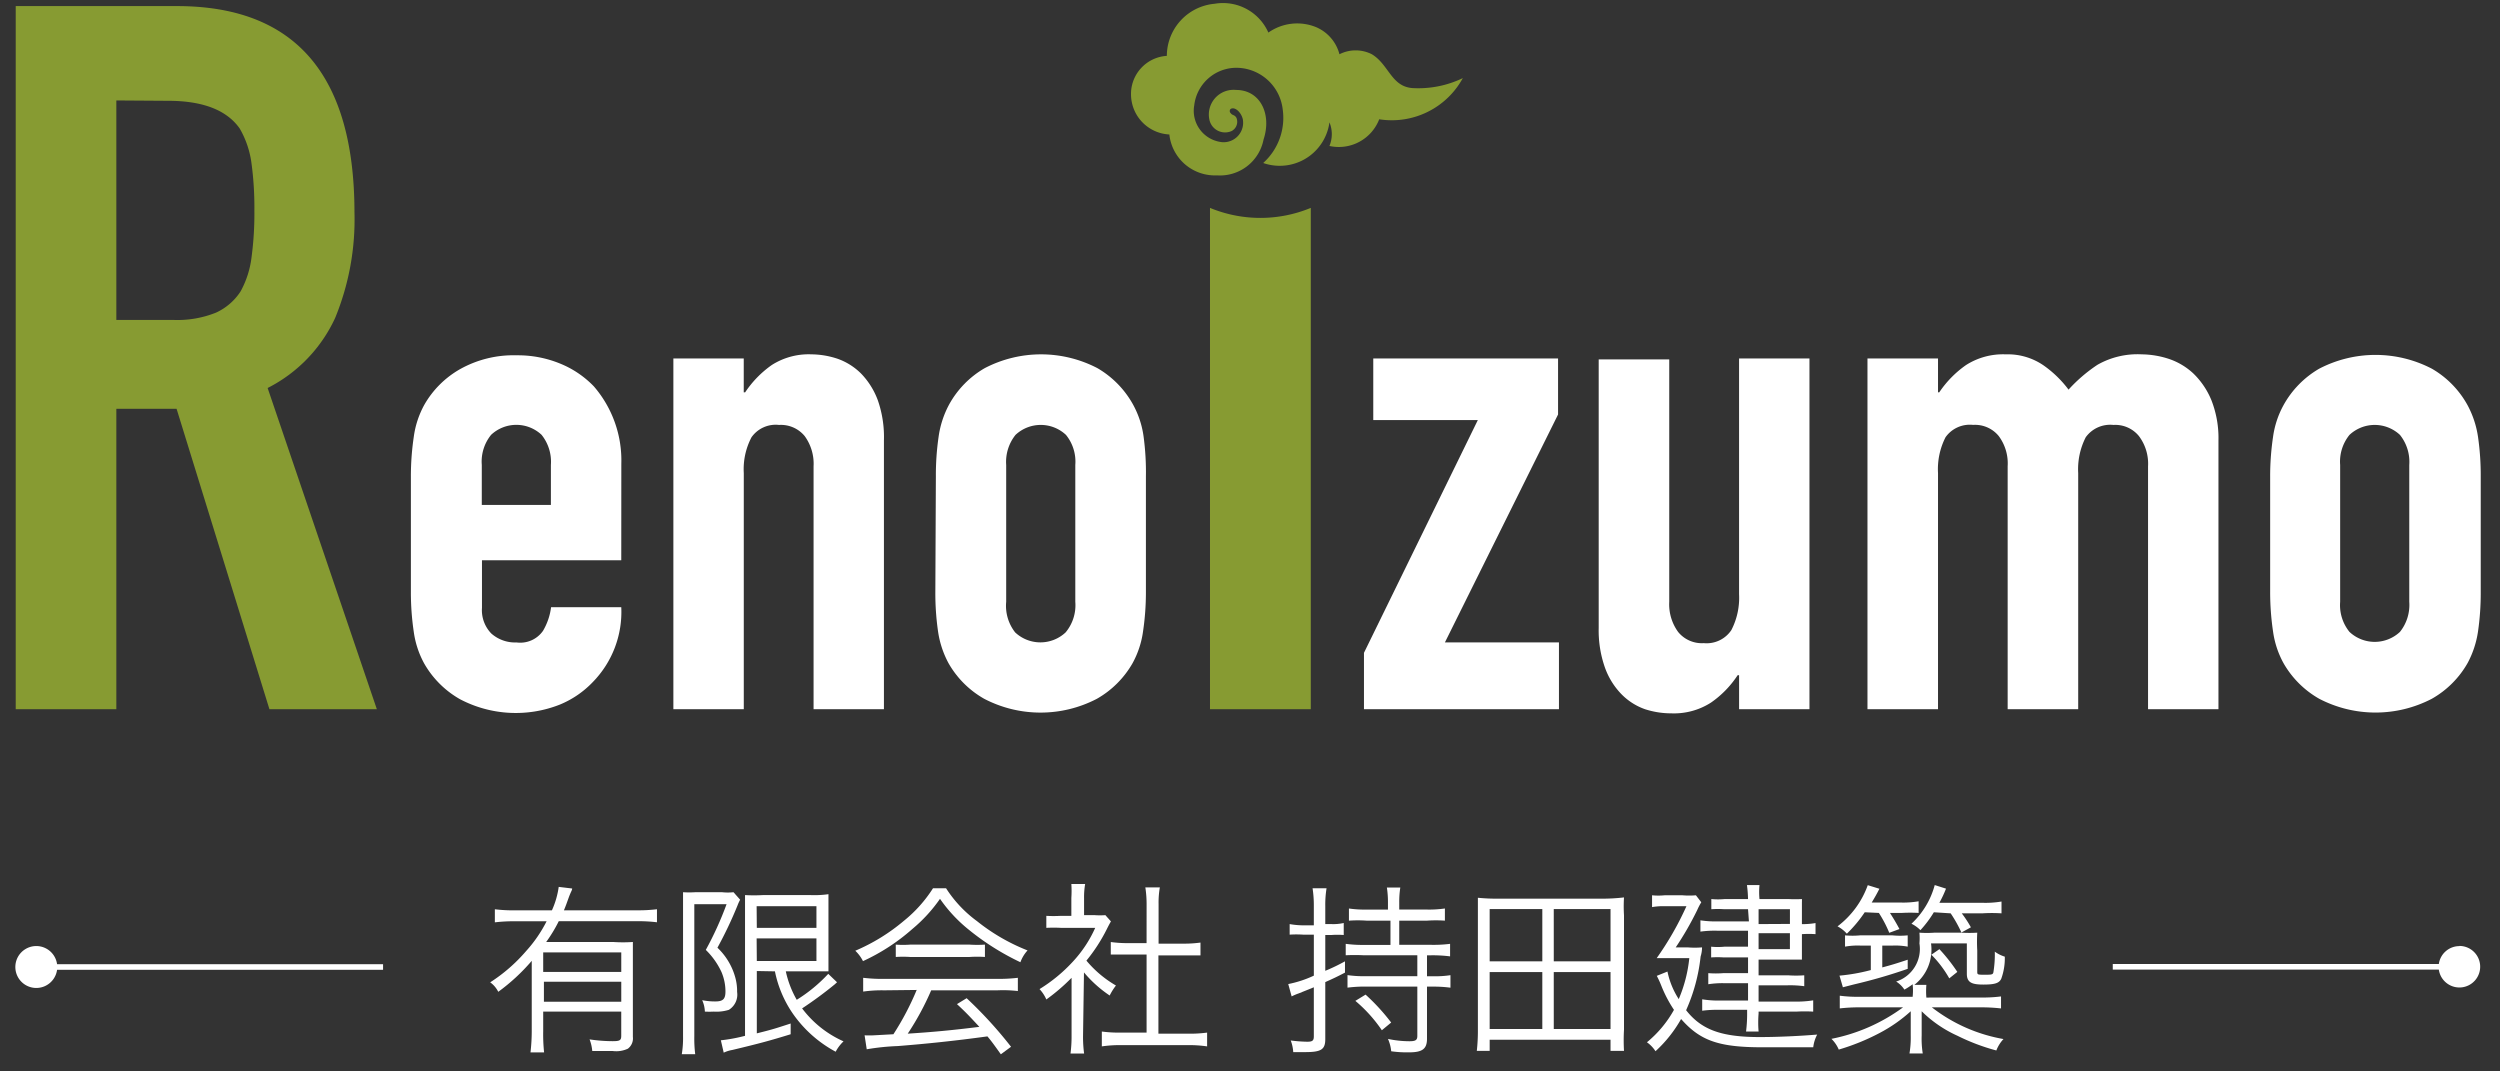
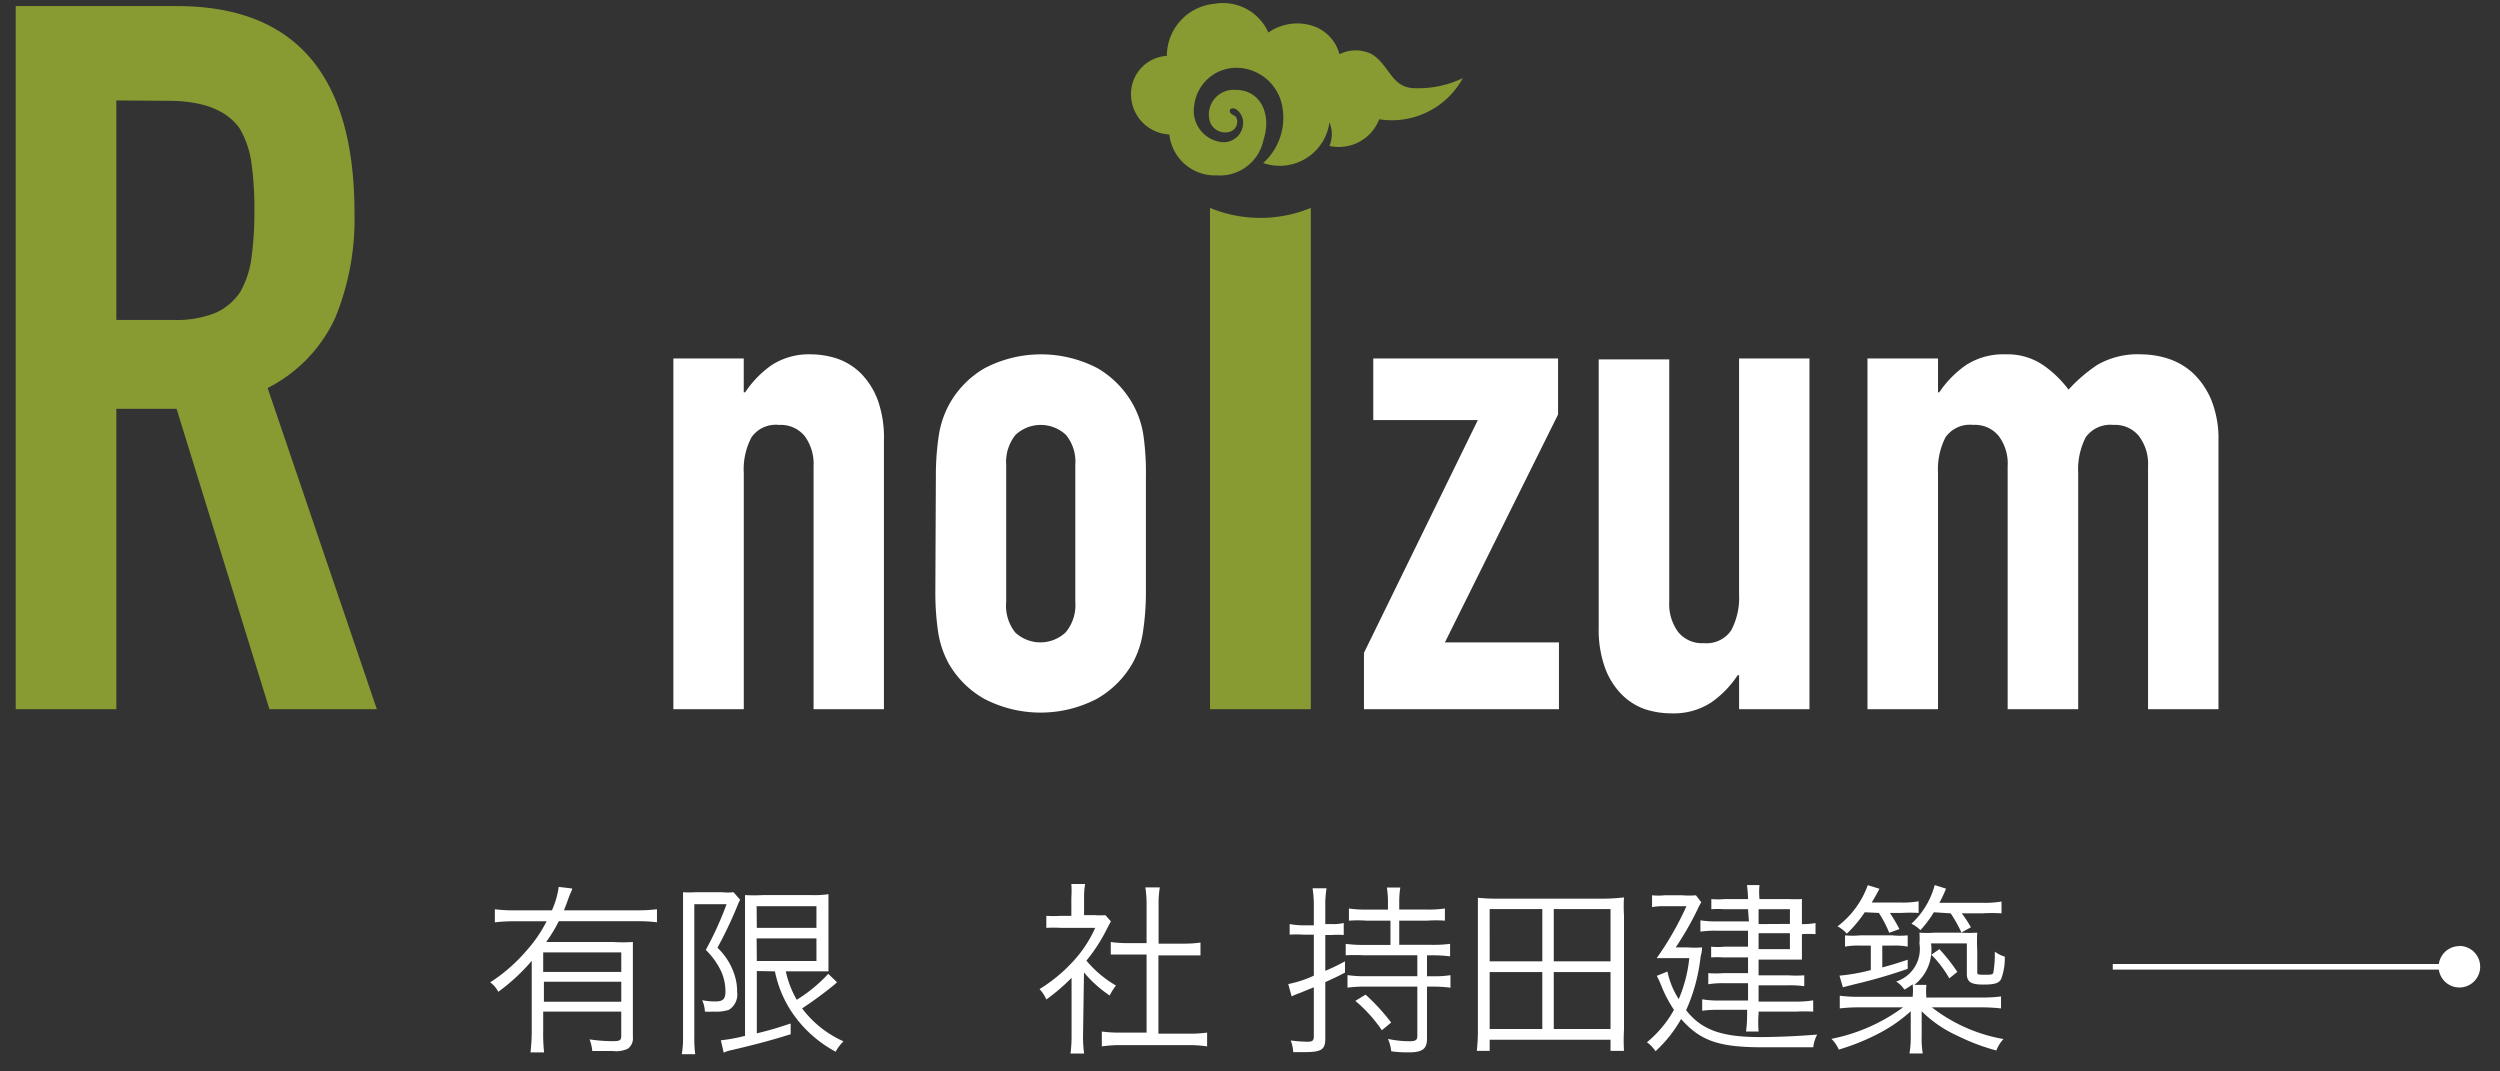
<svg xmlns="http://www.w3.org/2000/svg" width="175" height="75" viewBox="0 0 175 75">
  <rect x="0" y="0" width="175" height="75" fill="#333333" stroke="none" />
  <defs>
    <clipPath id="clip-path">
      <rect id="長方形_449" data-name="長方形 449" width="175" height="75" transform="translate(0 0.488)" fill="none" />
    </clipPath>
  </defs>
  <g id="logo_renoizumo" transform="translate(0 -0.488)">
    <g id="グループ_778" data-name="グループ 778" clip-path="url(#clip-path)">
      <path id="パス_197" data-name="パス 197" d="M30.588,55.1a13.586,13.586,0,0,1-2.344,2.168,1.817,1.817,0,0,0-.564-.664,11.5,11.5,0,0,0,2.507-2.181,9.412,9.412,0,0,0,1.441-2.093H29.422a11.139,11.139,0,0,0-1.416.075v-.915a10.693,10.693,0,0,0,1.416.075H32a5.949,5.949,0,0,0,.476-1.642l.94.113c0,.138-.075.175-.263.7-.113.313-.175.5-.313.827h5.114a10.949,10.949,0,0,0,1.4-.075V52.4a10.956,10.956,0,0,0-1.4-.075H32.48A10.32,10.32,0,0,1,31.6,53.78h4.688a10.12,10.12,0,0,0,1.379,0v6.643a.9.9,0,0,1-.351.827,1.936,1.936,0,0,1-1.053.163H34.824a2.886,2.886,0,0,0-.188-.815,11.084,11.084,0,0,0,1.617.125c.514,0,.6-.063.6-.389v-1.68H31.39v1.391a11.938,11.938,0,0,0,.063,1.466H30.5a13.027,13.027,0,0,0,.088-1.466Zm6.267-.589H31.39v1.366h5.465ZM31.44,56.563v1.4h5.415v-1.4Z" transform="translate(6.634 12.647)" fill="#fff" />
      <path id="パス_198" data-name="パス 198" d="M38.468,51.2V50.22a6.906,6.906,0,0,0,.852,0H41.2a3.731,3.731,0,0,0,.8,0l.464.526a3.147,3.147,0,0,0-.188.414,28.408,28.408,0,0,1-1.4,2.945A4.517,4.517,0,0,1,42.128,56.2a3.613,3.613,0,0,1,.125,1,1.255,1.255,0,0,1-.577,1.253,2.908,2.908,0,0,1-1.053.125c-.209.01-.417.01-.627,0a2.14,2.14,0,0,0-.188-.8,4.574,4.574,0,0,0,.915.088c.551,0,.714-.175.714-.7a3.49,3.49,0,0,0-.276-1.354,5.224,5.224,0,0,0-1.1-1.554,23.366,23.366,0,0,0,1.454-3.2H39.257v9.25a8.913,8.913,0,0,0,.063,1.253h-.94a6.874,6.874,0,0,0,.088-1.253Zm5.164,4.537V60.1c1.166-.288,1.4-.376,2.369-.689v.752c-1.429.439-2.106.627-4.086,1.1a2.3,2.3,0,0,0-.6.188l-.2-.865a11.556,11.556,0,0,0,1.692-.313V50.421a11,11,0,0,0,1.253,0h3.334a6.984,6.984,0,0,0,1.253-.063v5.4H45.662a6.9,6.9,0,0,0,.765,1.993,10.666,10.666,0,0,0,2.206-1.817l.614.589-.163.15a27.375,27.375,0,0,1-2.281,1.68,7.351,7.351,0,0,0,2.9,2.306,2.787,2.787,0,0,0-.551.727,8.621,8.621,0,0,1-3-2.67A7.984,7.984,0,0,1,44.9,55.76Zm0-3.021h4.174V51.2H43.619Zm0,2.319h4.174V53.454H43.619Z" transform="translate(9.345 12.723)" fill="#fff" />
-       <path id="パス_199" data-name="パス 199" d="M54.425,50a8.6,8.6,0,0,0,2.156,2.294,13.63,13.63,0,0,0,3.547,2.056,2.5,2.5,0,0,0-.5.827,17.736,17.736,0,0,1-3.572-2.244A10.256,10.256,0,0,1,54,50.739a10.584,10.584,0,0,1-1.93,2.106A14.031,14.031,0,0,1,48.609,55.1a2.625,2.625,0,0,0-.539-.727,13.374,13.374,0,0,0,3.4-2.093A9.38,9.38,0,0,0,53.51,50Zm-4.337,7.144a9.109,9.109,0,0,0-1.466.088v-.965a11.022,11.022,0,0,0,1.466.075h7.921a11.086,11.086,0,0,0,1.441-.075v.927a9.078,9.078,0,0,0-1.441-.05H53.384a19.254,19.254,0,0,1-1.642,3.033c1.767-.113,3.108-.238,5.013-.476-.765-.827-1-1.065-1.567-1.592l.677-.414a29.441,29.441,0,0,1,3.108,3.4l-.714.526c-.5-.7-.664-.927-.94-1.253-2.281.313-4.224.514-6.267.677a16.32,16.32,0,0,0-2.181.226l-.15-.978a6.27,6.27,0,0,0,.652,0l1.366-.075a19.34,19.34,0,0,0,1.629-3.1Zm.815-3.2a6.861,6.861,0,0,0,1.015,0h4.149a8.139,8.139,0,0,0,1.078,0v.865a8.139,8.139,0,0,0-1.078,0H51.905a7.438,7.438,0,0,0-1,0Z" transform="translate(11.8 12.667)" fill="#fff" />
      <path id="パス_200" data-name="パス 200" d="M61.406,60.376a8.729,8.729,0,0,0,.075,1.253h-.953a9.12,9.12,0,0,0,.075-1.253V56.328a13.5,13.5,0,0,1-1.767,1.517,2.525,2.525,0,0,0-.476-.727,10.938,10.938,0,0,0,2.306-1.893,8.646,8.646,0,0,0,1.592-2.394H59.864a9.372,9.372,0,0,0-1.028,0v-.84a8.917,8.917,0,0,0,1,0h.752V50.738a7.483,7.483,0,0,0,0-.978h.965a5.454,5.454,0,0,0-.075.99v1.191h.739a5.023,5.023,0,0,0,.752,0l.389.439c-.088.15-.163.288-.3.564a11.718,11.718,0,0,1-1.416,2.181,7.757,7.757,0,0,0,2.068,1.742,4.064,4.064,0,0,0-.439.7,8.525,8.525,0,0,1-1.8-1.617Zm4.449-9.212A7.727,7.727,0,0,0,65.767,50h1.015a6.152,6.152,0,0,0-.088,1.166v2.77h1.68a8.38,8.38,0,0,0,1.253-.075v.9H66.682v5.477h2.03a9.055,9.055,0,0,0,1.379-.075v.965a8.744,8.744,0,0,0-1.379-.088H64.1a8.744,8.744,0,0,0-1.379.088v-1.04a9.221,9.221,0,0,0,1.391.075h1.742V54.7H63.348v-.877A8.556,8.556,0,0,0,64.6,53.9h1.253Z" transform="translate(14.407 12.607)" fill="#fff" />
      <path id="パス_201" data-name="パス 201" d="M73.29,53.256a7.349,7.349,0,0,0-.94,0v-.739a5.646,5.646,0,0,0,.953.088h.739V51.263a7.912,7.912,0,0,0-.088-1.253h.978a7.234,7.234,0,0,0-.088,1.253v1.253h.414a3.33,3.33,0,0,0,.877-.075v.84a5.858,5.858,0,0,0-.865,0h-.426v2.507a13.029,13.029,0,0,0,1.379-.664v.79c-.577.3-.79.4-1.379.664v3.986c0,.727-.276.915-1.4.915H72.6a2.707,2.707,0,0,0-.175-.815,9.856,9.856,0,0,0,1.153.088c.364,0,.464-.075.464-.376V56.941l-1.053.426a3.834,3.834,0,0,0-.5.213l-.238-.865a7.782,7.782,0,0,0,1.792-.589v-2.87Zm4.462-.978a8.717,8.717,0,0,0-1.253,0v-.852a7.489,7.489,0,0,0,1.253.075h1.479v-.514a6.713,6.713,0,0,0-.075-1.028h.94a6.263,6.263,0,0,0-.075,1.028V51.5h1.943a7.765,7.765,0,0,0,1.253-.075v.852a9.1,9.1,0,0,0-1.253,0H80.021v1.692h2.244A9.238,9.238,0,0,0,83.58,53.9v.877a9.621,9.621,0,0,0-1.316-.075h-.3v1.466h.389a6.992,6.992,0,0,0,1.253-.075v.877a8.728,8.728,0,0,0-1.253-.075h-.389v3.647c0,.714-.326.953-1.253.953a7.82,7.82,0,0,1-1.253-.075,2.764,2.764,0,0,0-.226-.865,7.276,7.276,0,0,0,1.491.163c.439,0,.564-.075.564-.376V56.891H77.652a9.748,9.748,0,0,0-1.253.075v-.877a7.766,7.766,0,0,0,1.253.075h3.635V54.7h-3.76a12.3,12.3,0,0,0-1.253,0v-.8a8.73,8.73,0,0,0,1.253.075h1.88V52.279Zm-.088,5.176a14.4,14.4,0,0,1,1.792,1.955l-.652.539a10.043,10.043,0,0,0-1.855-2.056Z" transform="translate(17.926 12.657)" fill="#fff" />
      <path id="パス_202" data-name="パス 202" d="M92.143,61.251v-.777h-8.46v.777h-.9a12.678,12.678,0,0,0,.075-1.479V50.535a13.549,13.549,0,0,0,1.479.063h7.295a13.1,13.1,0,0,0,1.454-.088,9.957,9.957,0,0,0,0,1.253v8.009a12.659,12.659,0,0,0,0,1.479Zm-8.46-6.267h3.685v-3.66H83.682Zm0,4.738h3.685V55.737H83.682Zm4.487-4.738h3.973v-3.66H88.169Zm0,4.738h3.973V55.737H88.169Z" transform="translate(20.594 12.797)" fill="#fff" />
      <path id="パス_203" data-name="パス 203" d="M93.721,55.874a5.68,5.68,0,0,0,.79,1.93,9.846,9.846,0,0,0,.739-2.87H92.969A21.565,21.565,0,0,0,95.05,51.3H93.508a4.445,4.445,0,0,0-.865.063v-.827a4.462,4.462,0,0,0,.877,0h1.253a5.605,5.605,0,0,0,.94,0l.376.489a4.38,4.38,0,0,0-.276.526A21.509,21.509,0,0,1,94.3,54.182h.827a5.969,5.969,0,0,0,1.015,0,2.164,2.164,0,0,1-.1.639,12.406,12.406,0,0,1-1.015,3.76c1.09,1.391,2.507,1.88,5.164,1.88,1.253,0,2.82-.075,4.011-.175a2.5,2.5,0,0,0-.276.89h-3.56c-3.033,0-4.349-.451-5.69-1.98a9.1,9.1,0,0,1-1.792,2.256,2.239,2.239,0,0,0-.6-.627,7.891,7.891,0,0,0,1.893-2.269,9,9,0,0,1-.877-1.667,7.06,7.06,0,0,0-.326-.714Zm5.64-4.362H97.707a6.558,6.558,0,0,0-.915,0V50.8a4.907,4.907,0,0,0,.94,0h1.629a8.512,8.512,0,0,0-.075-.978h.877a5.1,5.1,0,0,0,0,.978h2.03a9.048,9.048,0,0,0,.94,0q.006.113,0,.226v1.529a5.27,5.27,0,0,0,.953-.075v.777a6.707,6.707,0,0,0-.953,0v1.78H100.1v1.1h2.056a7.873,7.873,0,0,0,1.141,0V56.9a7.543,7.543,0,0,0-1.153-.063H100.1v1.141h2.632a7.144,7.144,0,0,0,1.191-.088v.79a9.929,9.929,0,0,0-1.191,0H100.1v.138a7.752,7.752,0,0,0,0,1.253h-.877a9.939,9.939,0,0,0,.075-1.191v-.326H97.306a7.713,7.713,0,0,0-1.153.063v-.8a6.989,6.989,0,0,0,1.166.088h2.043V56.688h-1.73a6.44,6.44,0,0,0-1.053.075v-.777a6.71,6.71,0,0,0,1.053,0h1.73v-1.1H97.669a6.588,6.588,0,0,0-.89,0v-.752a4.587,4.587,0,0,0,.927,0h1.654V53.016H97.206a7.41,7.41,0,0,0-1.178.063v-.79a7.233,7.233,0,0,0,1.253.075h2.143Zm2.933,1.028V51.512H100.1v1.04ZM100.1,54.307h2.193V53.192H100.1Z" transform="translate(23.001 12.622)" fill="#fff" />
      <path id="パス_204" data-name="パス 204" d="M113.018,57.691a9.893,9.893,0,0,0,1.441-.075v.84a12.044,12.044,0,0,0-1.441-.075h-3.4a11.348,11.348,0,0,0,5.013,2.218,2.487,2.487,0,0,0-.5.8,14.361,14.361,0,0,1-2.72-1.028,8.6,8.6,0,0,1-2.507-1.717v1.7a6.558,6.558,0,0,0,.075,1.253h-.928a6.761,6.761,0,0,0,.088-1.253v-1.7a10.55,10.55,0,0,1-2.218,1.542,15.539,15.539,0,0,1-2.82,1.141,2.328,2.328,0,0,0-.514-.752A12.544,12.544,0,0,0,107.6,58.38h-3a11.823,11.823,0,0,0-1.429.075v-.89a9.39,9.39,0,0,0,1.429.075h3.672a4.105,4.105,0,0,0,0-.877,4.251,4.251,0,0,1-.577.376,1.889,1.889,0,0,0-.577-.564,2.4,2.4,0,0,0,1.629-2.67,4.436,4.436,0,0,0,0-.752,7.378,7.378,0,0,0,1.053,0h1.905a8.8,8.8,0,0,0,1.09,0,11.008,11.008,0,0,0,0,1.253v1.454c0,.226,0,.238.489.238s.6,0,.639-.163a7.736,7.736,0,0,0,.1-1.454,2.306,2.306,0,0,0,.7.351,4.209,4.209,0,0,1-.251,1.554c-.15.3-.439.4-1.253.4s-1.153-.15-1.153-.752V53.906h-2.507a3.132,3.132,0,0,1-1.166,2.9h.84a5.268,5.268,0,0,0,0,.89Zm-8.1-5.966a9.053,9.053,0,0,1-1.253,1.5,2.237,2.237,0,0,0-.652-.514,6.262,6.262,0,0,0,2.118-2.883l.815.251c-.2.389-.3.564-.539.965h2.03a6.265,6.265,0,0,0,1.253-.088v.815a10.263,10.263,0,0,0-1.178,0h-.827c.251.4.389.614.664,1.128l-.714.263a8.435,8.435,0,0,0-.727-1.391Zm-.326,2.331a4.942,4.942,0,0,0-1.053.075v-.79a5.682,5.682,0,0,0,1.053,0h2.269a5.6,5.6,0,0,0,1.065,0v.79a4.705,4.705,0,0,0-1.028-.075h-.752v1.529c.614-.163.915-.251,1.78-.539v.639a36.577,36.577,0,0,1-3.76,1.09l-.777.2-.238-.815a13.012,13.012,0,0,0,2.193-.389V54.056Zm5.164-2.331a7.7,7.7,0,0,1-.94,1.253,2.3,2.3,0,0,0-.627-.451,5.717,5.717,0,0,0,1.629-2.707l.79.251a8.271,8.271,0,0,1-.464.99h2.983a6.829,6.829,0,0,0,1.366-.088V51.8a10.4,10.4,0,0,0-1.341,0h-1.441a7.99,7.99,0,0,1,.639.978l-.664.363a9.25,9.25,0,0,0-.752-1.341Zm.389,2.582A12.284,12.284,0,0,1,111.4,55.9l-.564.451a7.673,7.673,0,0,0-1.253-1.654Z" transform="translate(25.613 12.622)" fill="#fff" />
      <path id="パス_205" data-name="パス 205" d="M1.18,49.95V.73H12.46q12.421,0,12.433,14.439a18.139,18.139,0,0,1-1.354,7.395,10.356,10.356,0,0,1-4.725,4.9L26.46,49.95H18.94l-6.5-21.031H8.224V49.95ZM8.224,7.335V22.7h4.011a7.23,7.23,0,0,0,2.97-.514A4.059,4.059,0,0,0,16.922,20.7a6.587,6.587,0,0,0,.765-2.381,23.011,23.011,0,0,0,.2-3.284,23.2,23.2,0,0,0-.2-3.284A6.567,6.567,0,0,0,16.86,9.3C15.982,8.05,14.353,7.36,11.846,7.36Z" transform="translate(-0.08 0.184)" fill="#879b32" />
-       <path id="パス_206" data-name="パス 206" d="M37.977,34.582H28.226v3.334a2.345,2.345,0,0,0,.652,1.792,2.506,2.506,0,0,0,1.767.627A1.943,1.943,0,0,0,32.5,39.52a4.341,4.341,0,0,0,.564-1.654h4.913A7.021,7.021,0,0,1,36,43.092a6.721,6.721,0,0,1-2.319,1.592,8.385,8.385,0,0,1-6.994-.376A6.667,6.667,0,0,1,24.177,41.8a6.437,6.437,0,0,1-.727-2.218,18.8,18.8,0,0,1-.2-2.757V28.716a18.8,18.8,0,0,1,.2-2.757A6.418,6.418,0,0,1,24.19,23.7,6.667,6.667,0,0,1,26.7,21.2a7.65,7.65,0,0,1,3.948-.965,7.8,7.8,0,0,1,3.071.589,6.826,6.826,0,0,1,2.344,1.592,7.922,7.922,0,0,1,1.918,5.4Zm-9.764-3.873h4.838v-2.8a3.022,3.022,0,0,0-.652-2.106,2.582,2.582,0,0,0-3.534,0,2.971,2.971,0,0,0-.652,2.106Z" transform="translate(5.512 5.124)" fill="#fff" />
      <path id="パス_207" data-name="パス 207" d="M37.91,45.022V20.469h4.926v2.369h.1a7.248,7.248,0,0,1,1.855-1.905,4.8,4.8,0,0,1,2.782-.752,5.911,5.911,0,0,1,1.842.313,4.4,4.4,0,0,1,1.642,1.04A5.342,5.342,0,0,1,52.223,23.4a7.818,7.818,0,0,1,.426,2.82v18.8H47.724V28.014A3.287,3.287,0,0,0,47.1,25.9a2.155,2.155,0,0,0-1.792-.777,2.067,2.067,0,0,0-1.93.865,4.8,4.8,0,0,0-.539,2.507V45.022Z" transform="translate(9.226 5.111)" fill="#fff" />
      <path id="パス_208" data-name="パス 208" d="M52.578,28.728a18.8,18.8,0,0,1,.188-2.757,6.7,6.7,0,0,1,.727-2.256A6.629,6.629,0,0,1,56,21.145a8.537,8.537,0,0,1,7.884,0,6.68,6.68,0,0,1,2.507,2.569,6.437,6.437,0,0,1,.727,2.218,18.77,18.77,0,0,1,.163,2.795v8.084a18.794,18.794,0,0,1-.2,2.757,6.437,6.437,0,0,1-.727,2.218,6.667,6.667,0,0,1-2.507,2.507,8.537,8.537,0,0,1-7.884,0,6.631,6.631,0,0,1-2.507-2.507,6.713,6.713,0,0,1-.727-2.218,18.8,18.8,0,0,1-.188-2.757ZM57.5,37.5a3.019,3.019,0,0,0,.627,2.143,2.582,2.582,0,0,0,3.534,0,2.969,2.969,0,0,0,.677-2.143V27.926a2.971,2.971,0,0,0-.652-2.106,2.582,2.582,0,0,0-3.534,0,3.022,3.022,0,0,0-.652,2.106Z" transform="translate(12.933 5.112)" fill="#fff" />
      <path id="パス_209" data-name="パス 209" d="M67.88,47.094V12a9.226,9.226,0,0,0,7.056,0V47.094Z" transform="translate(16.819 3.04)" fill="#879b32" />
      <path id="パス_210" data-name="パス 210" d="M76.48,44.963V41.015l7.971-16.294h-7.32V20.41H90.066v3.923L82.145,40.288h7.984v4.675Z" transform="translate(18.998 5.17)" fill="#fff" />
      <path id="パス_211" data-name="パス 211" d="M104.343,20.41V44.963H99.417V42.582h-.1A6.974,6.974,0,0,1,97.449,44.5a4.8,4.8,0,0,1-2.782.752,5.93,5.93,0,0,1-1.83-.288,4.306,4.306,0,0,1-1.642-1.04,5.164,5.164,0,0,1-1.166-1.868,7.815,7.815,0,0,1-.439-2.782v-18.8h4.938V37.443a3.287,3.287,0,0,0,.627,2.118,2.141,2.141,0,0,0,1.792.777,2.081,2.081,0,0,0,1.93-.915,4.927,4.927,0,0,0,.539-2.507V20.41Z" transform="translate(22.319 5.17)" fill="#fff" />
      <path id="パス_212" data-name="パス 212" d="M104.6,45.023V20.47h4.938v2.369h.088a7.3,7.3,0,0,1,1.868-1.905,4.8,4.8,0,0,1,2.782-.752,4.411,4.411,0,0,1,2.657.777,7.724,7.724,0,0,1,1.742,1.692,10.738,10.738,0,0,1,2.03-1.742,5.672,5.672,0,0,1,3.1-.727,6.262,6.262,0,0,1,1.88.313,4.689,4.689,0,0,1,1.742,1.04,5.515,5.515,0,0,1,1.253,1.868,7.255,7.255,0,0,1,.489,2.82v18.8H124.24V28.015A3.207,3.207,0,0,0,123.6,25.9a2.129,2.129,0,0,0-1.78-.777,2.106,2.106,0,0,0-1.943.865,4.922,4.922,0,0,0-.526,2.507V45.023h-4.938V28.015a3.208,3.208,0,0,0-.627-2.118,2.141,2.141,0,0,0-1.792-.777,2.079,2.079,0,0,0-1.93.865,4.922,4.922,0,0,0-.526,2.507V45.023Z" transform="translate(26.123 5.111)" fill="#fff" />
-       <path id="パス_213" data-name="パス 213" d="M127.09,28.72a18.8,18.8,0,0,1,.2-2.757,6.436,6.436,0,0,1,.727-2.218,6.68,6.68,0,0,1,2.507-2.569,8.538,8.538,0,0,1,7.884,0,6.628,6.628,0,0,1,2.507,2.569,6.713,6.713,0,0,1,.727,2.218,18.79,18.79,0,0,1,.188,2.757V36.8a18.79,18.79,0,0,1-.188,2.757,6.713,6.713,0,0,1-.727,2.218,6.631,6.631,0,0,1-2.507,2.507,8.537,8.537,0,0,1-7.884,0,6.667,6.667,0,0,1-2.507-2.507,6.436,6.436,0,0,1-.727-2.218,18.8,18.8,0,0,1-.2-2.757Zm4.9,8.774a2.971,2.971,0,0,0,.652,2.106,2.583,2.583,0,0,0,3.534,0,3.022,3.022,0,0,0,.652-2.106V27.918a3.022,3.022,0,0,0-.652-2.106,2.583,2.583,0,0,0-3.534,0,2.971,2.971,0,0,0-.652,2.106Z" transform="translate(31.821 5.12)" fill="#fff" />
      <path id="パス_214" data-name="パス 214" d="M142.565,53.233a1.453,1.453,0,0,0-1.441,1.253H118.3v.389h22.824a1.454,1.454,0,1,0,1.441-1.654Z" transform="translate(29.594 13.483)" fill="#fff" />
-       <path id="パス_215" data-name="パス 215" d="M26.9,54.5H4.08a1.467,1.467,0,1,0,0,.389H26.9Z" transform="translate(-0.085 13.484)" fill="#fff" />
      <path id="パス_216" data-name="パス 216" d="M70.552,9.5a1.123,1.123,0,0,1-1.579-.7,1.73,1.73,0,0,1,1.855-2.156c1.692,0,2.507,1.7,1.918,3.472a3.108,3.108,0,0,1-3.259,2.507A3.208,3.208,0,0,1,66.153,9.76,2.819,2.819,0,0,1,63.47,7.015a2.67,2.67,0,0,1,2.507-2.757A3.672,3.672,0,0,1,69.324.61a3.472,3.472,0,0,1,3.76,2.018,3.5,3.5,0,0,1,3.321-.389A2.835,2.835,0,0,1,78.06,4.145a2.5,2.5,0,0,1,2.269,0c1.2.727,1.354,2.269,2.858,2.369a7.174,7.174,0,0,0,3.509-.7,5.665,5.665,0,0,1-5.853,2.883,3.033,3.033,0,0,1-3.484,1.868,2.151,2.151,0,0,0,0-1.654,3.509,3.509,0,0,1-3.946,3.011,3.455,3.455,0,0,1-.692-.165,4.248,4.248,0,0,0,1.366-3.76,3.284,3.284,0,0,0-3.071-2.9,2.971,2.971,0,0,0-3.121,2.62,2.205,2.205,0,0,0,1.785,2.558c.056.01.114.019.17.024a1.366,1.366,0,0,0,1.464-1.261,1.25,1.25,0,0,0,0-.168c0-.5-.514-1.1-.865-.9a.2.2,0,0,0-.018.283l.018.018c.113.163.276.1.4.326a.727.727,0,0,1-.3.9" transform="translate(15.702 0.141)" fill="#879b32" />
    </g>
  </g>
</svg>